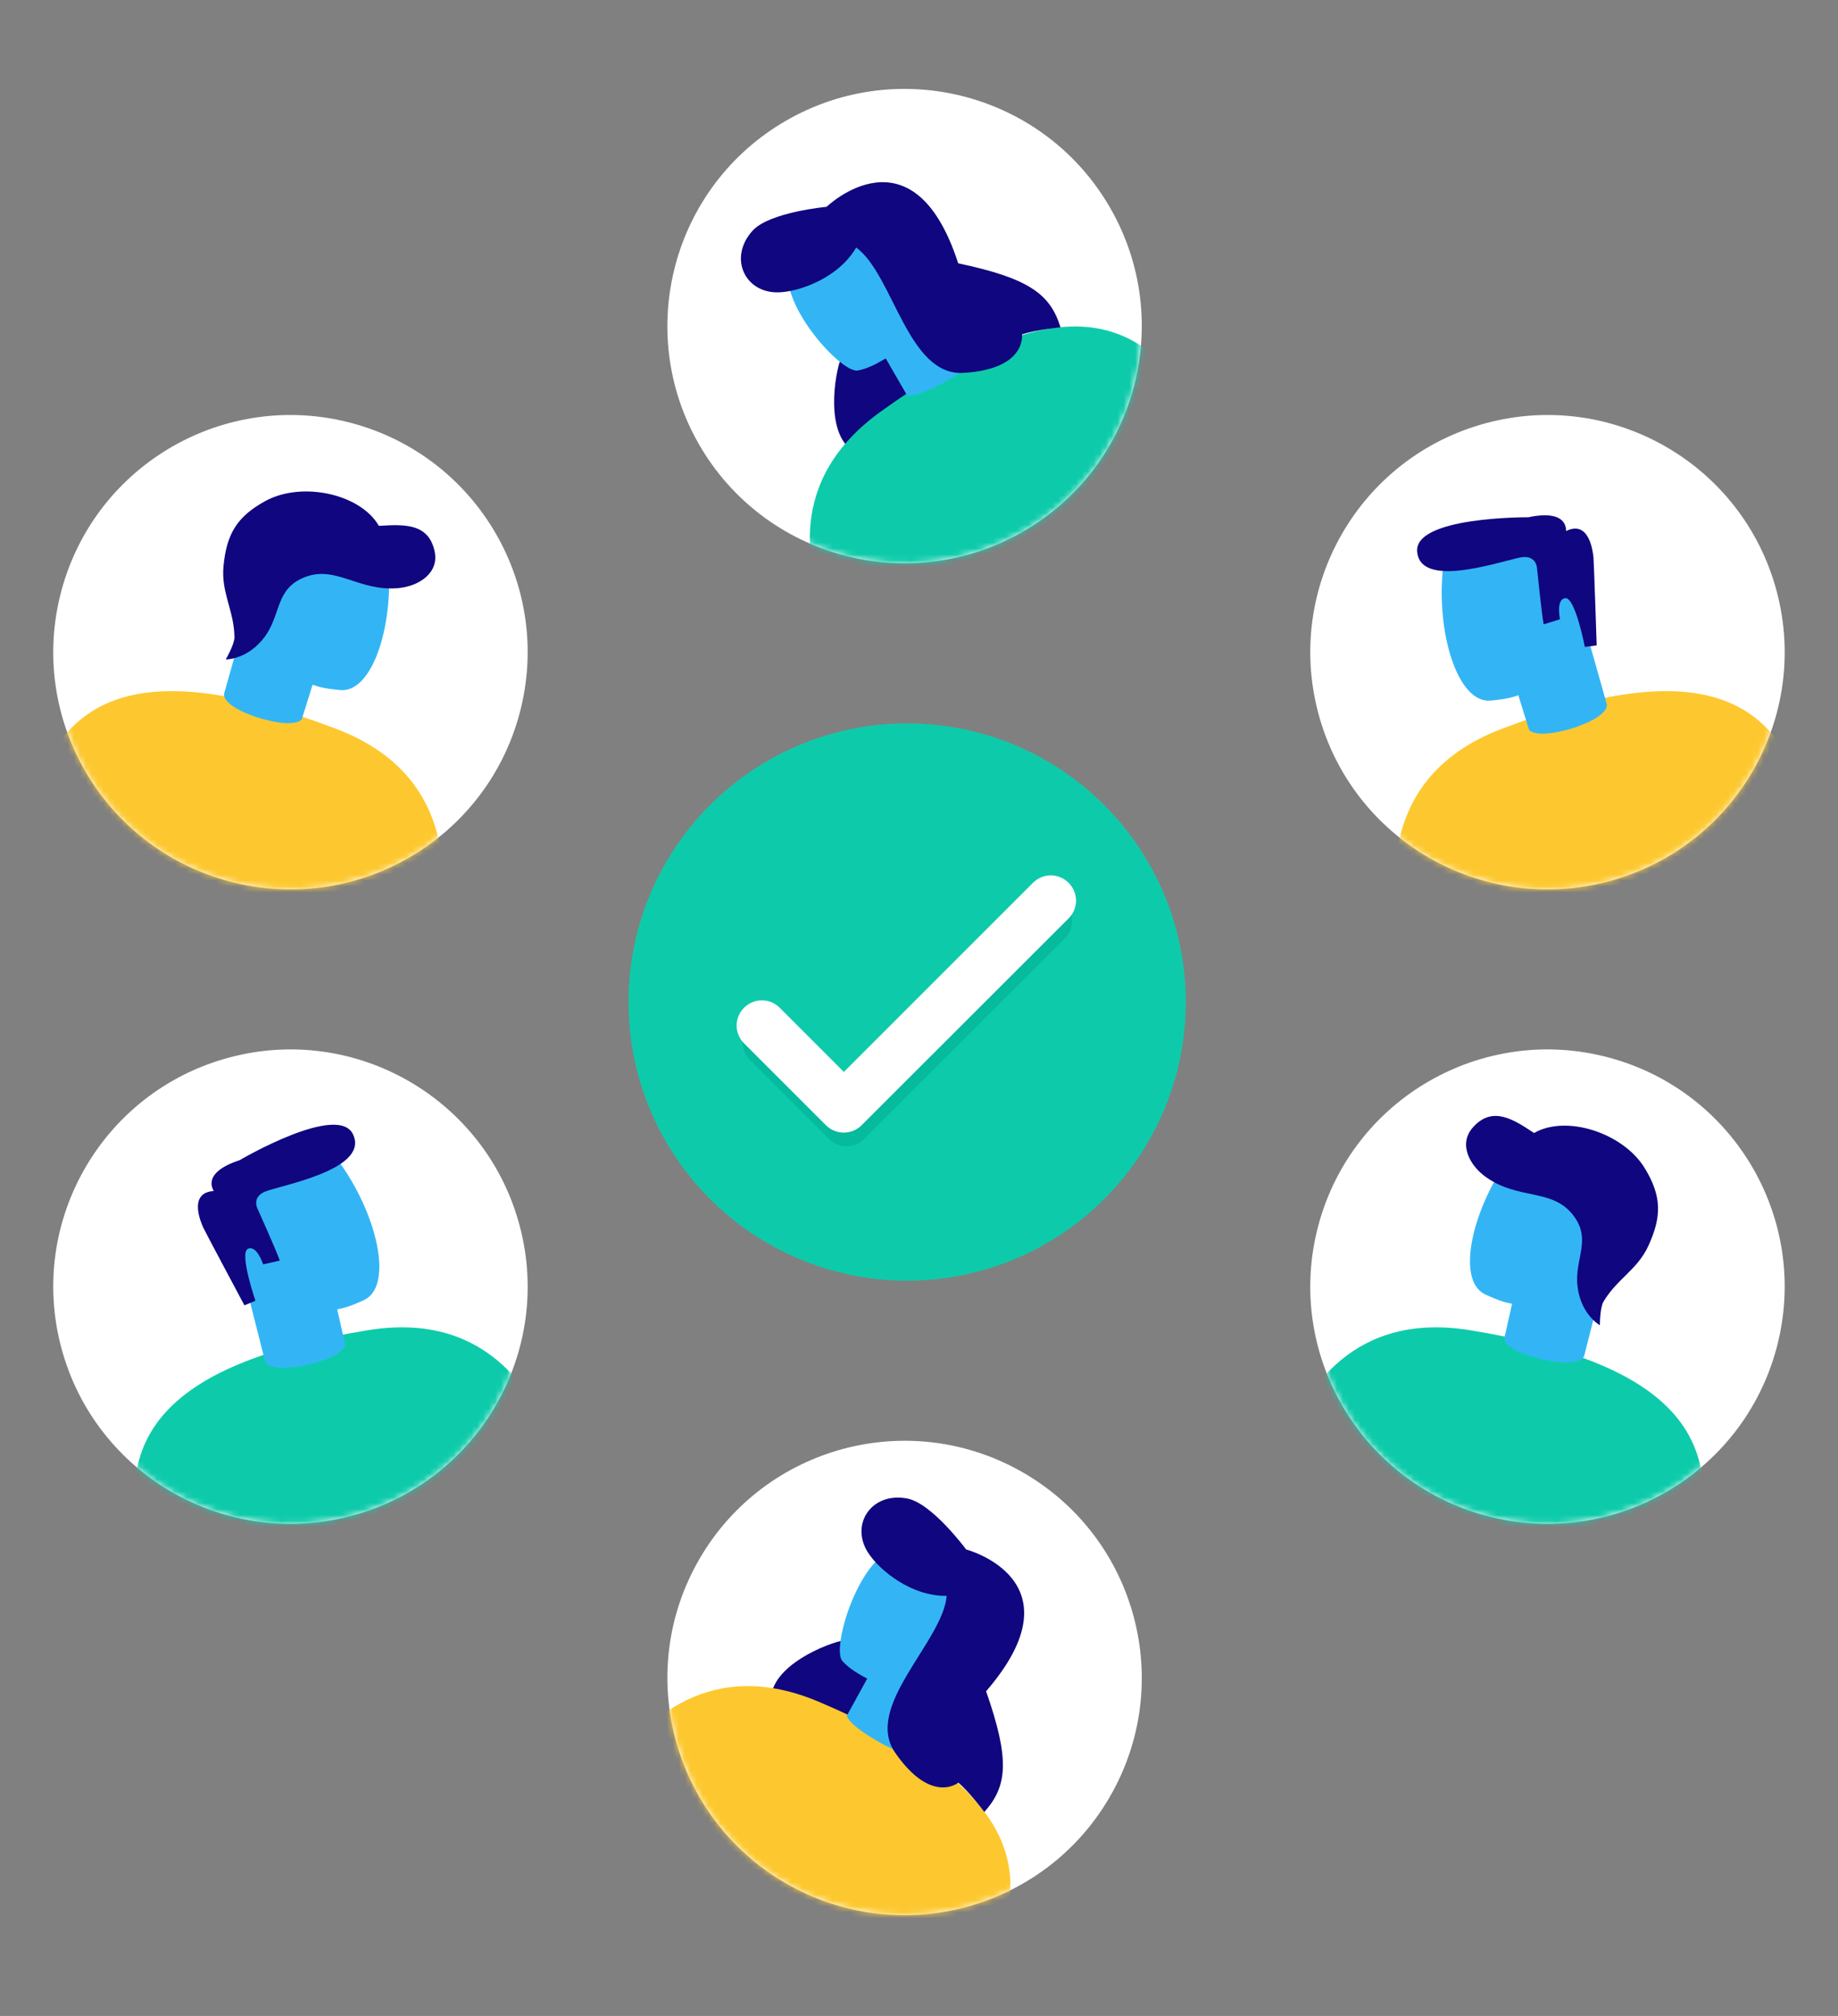
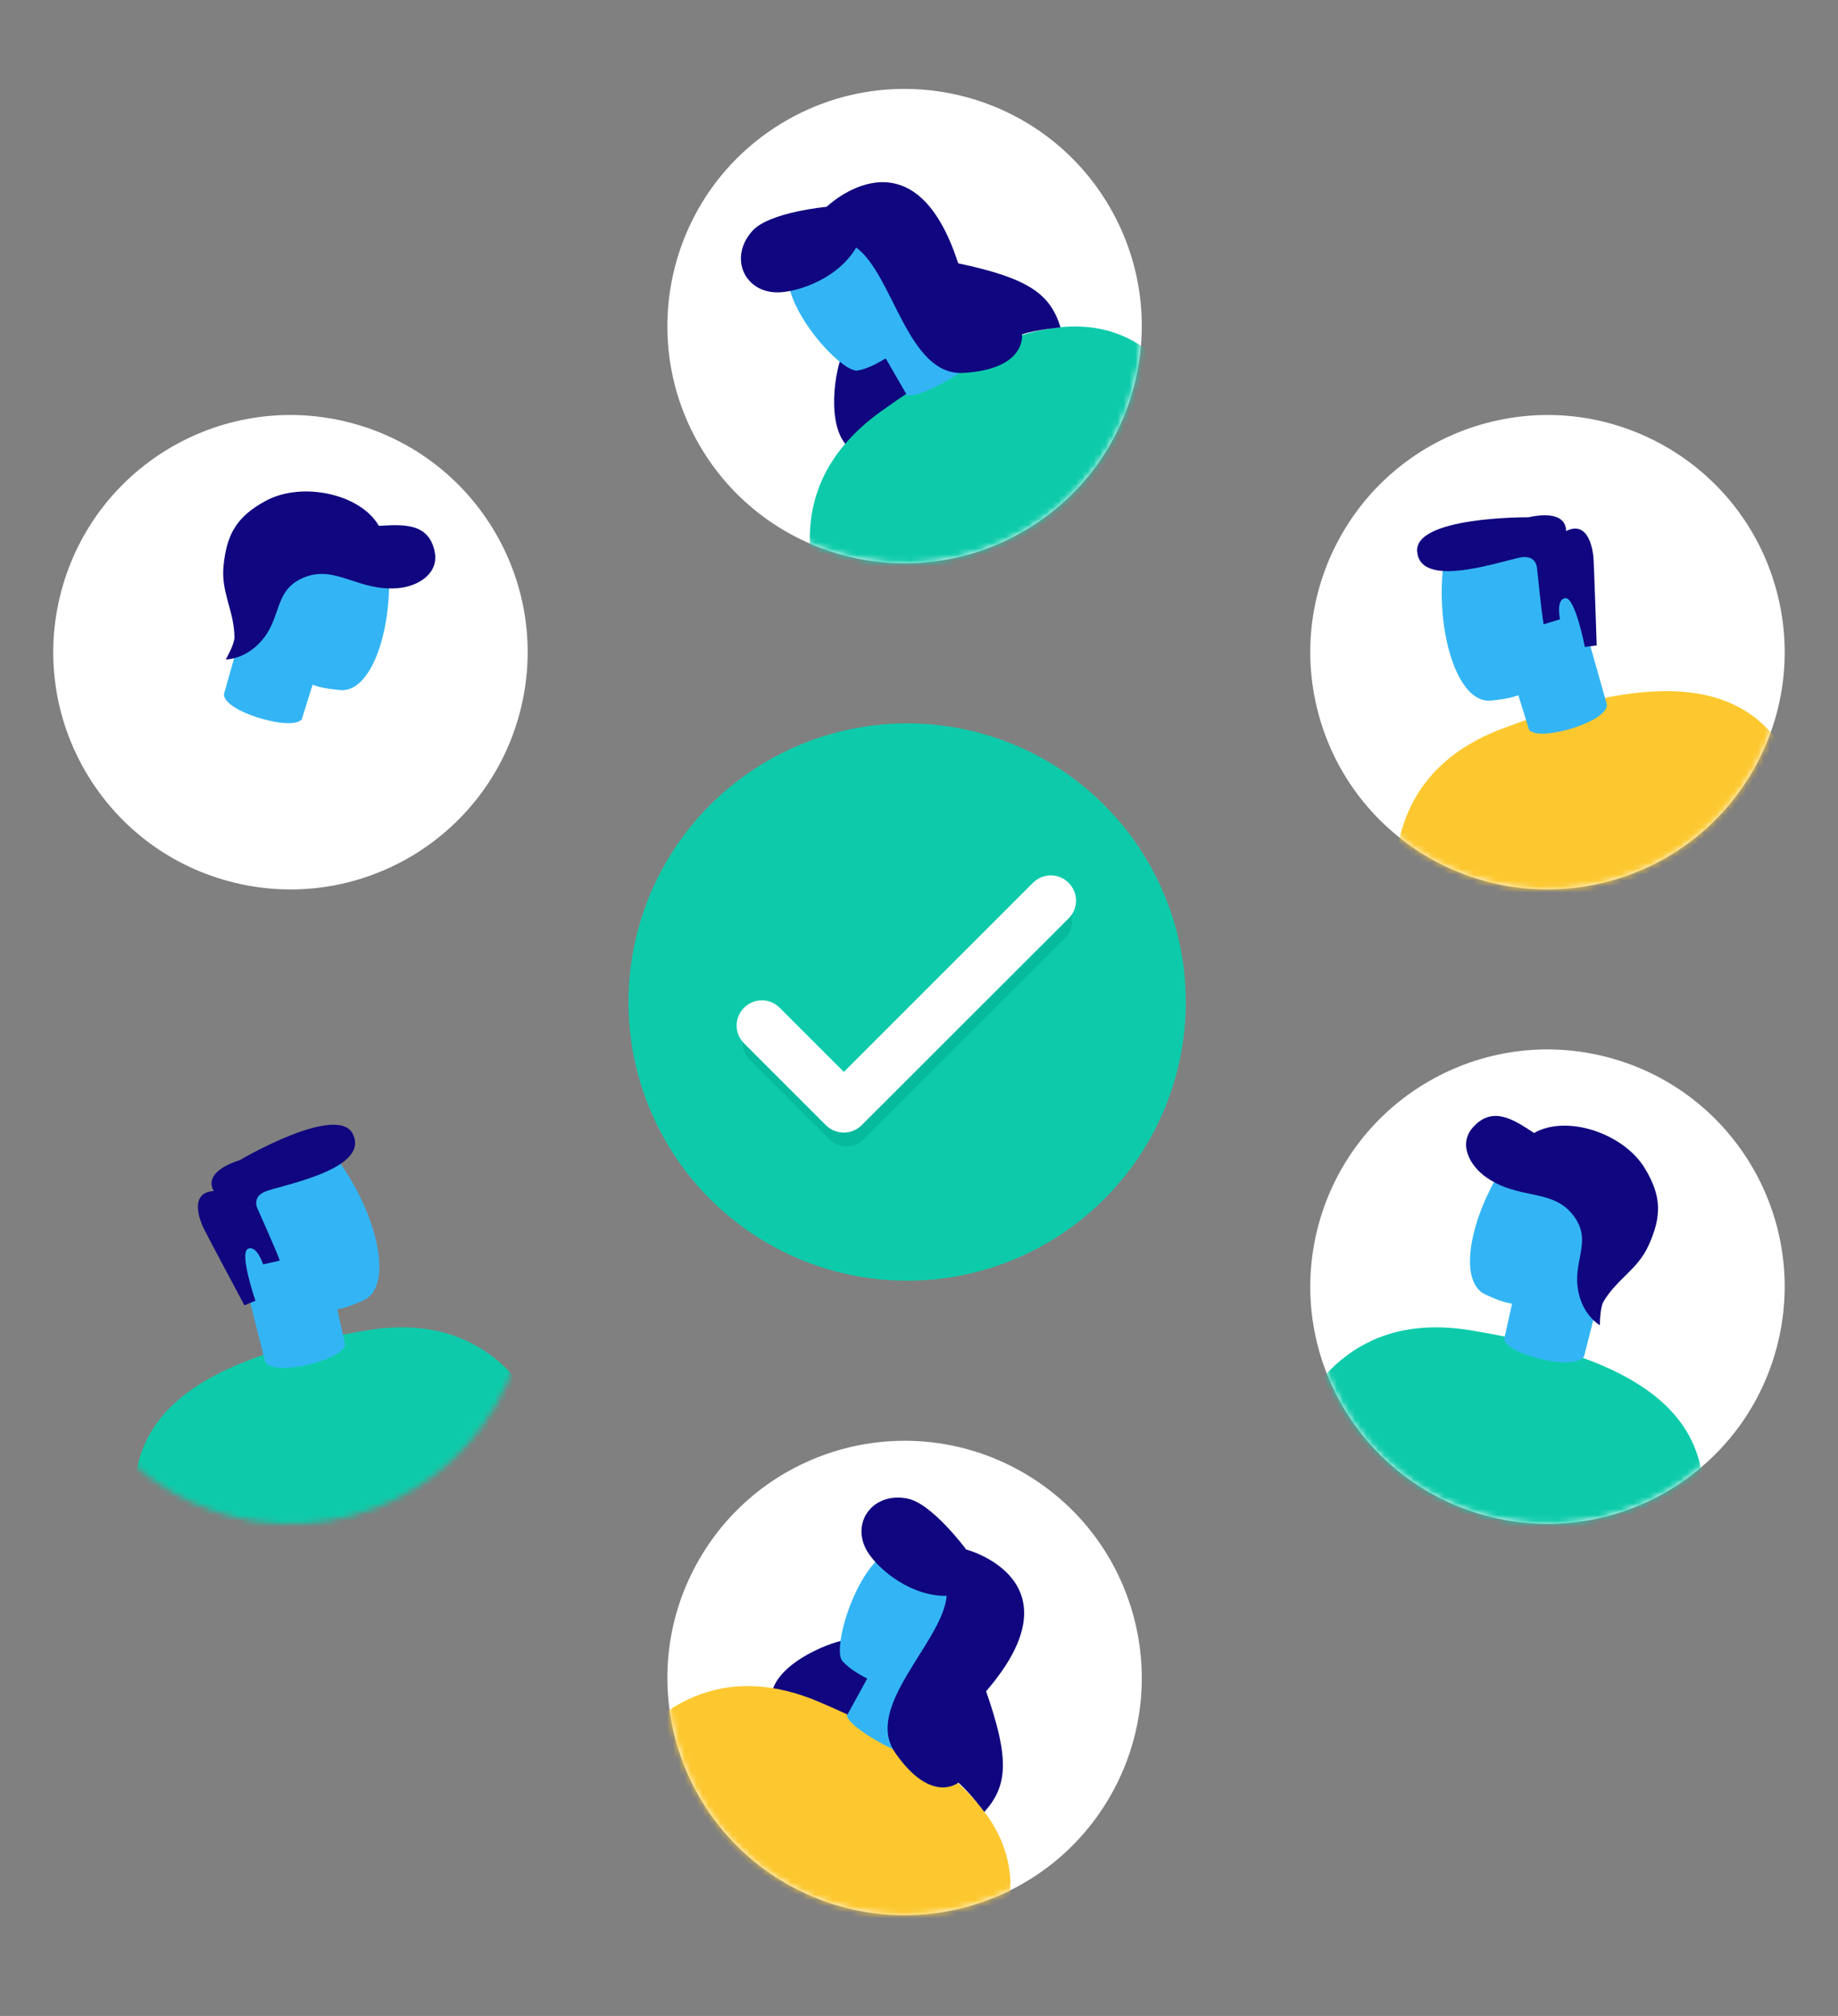
<svg xmlns="http://www.w3.org/2000/svg" width="310" height="340" viewBox="0 0 310 340" fill="none">
  <rect x="0" y="0" width="310" height="340" fill="#808080" stroke="none" />
  <path fill-rule="evenodd" clip-rule="evenodd" d="M38.637 148.637C59.975 154.355 81.909 141.691 87.626 120.353C93.344 99.014 80.681 77.081 59.342 71.363C38.004 65.645 16.07 78.309 10.352 99.647C4.635 120.986 17.298 142.919 38.637 148.637Z" fill="white" />
  <mask id="mask0_1208_2259" style="mask-type:alpha" maskUnits="userSpaceOnUse" x="8" y="69" width="81" height="82">
    <path d="M38.637 148.637C59.975 154.355 81.909 141.691 87.626 120.353C93.344 99.014 80.681 77.081 59.342 71.363C38.004 65.645 16.07 78.309 10.352 99.647C4.635 120.986 17.298 142.919 38.637 148.637Z" fill="white" />
  </mask>
  <g mask="url(#mask0_1208_2259)">
-     <path d="M63.833 182.996C63.833 182.996 92.586 136.563 56.635 122.895C23.317 110.269 8.029 116.597 4.135 141.276C0.24 165.956 -0.484 165.762 -0.484 165.762L63.833 182.996Z" fill="#FDC82F" />
    <path d="M37.792 117.007L44.966 91.615C44.966 91.615 65.136 91.046 65.391 93.715C66.64 104.808 63.005 116.725 57.504 116.396C54.341 116.103 53.703 115.796 52.714 115.488L50.9 121.321C50.9 121.321 49.846 123.001 43.253 120.95C37.204 118.896 37.792 117.007 37.792 117.007Z" fill="#33B5F5" />
  </g>
  <path d="M44.783 84.487C50.878 81.163 60.76 83.246 63.902 88.689C68.111 88.437 72.32 88.184 73.316 93.052C74.053 96.655 70.639 98.909 67.067 99.2C60.482 99.736 56.664 95.332 51.467 97.32C46.379 99.266 47.48 103.614 44.612 107.447C41.745 111.28 38.08 111.218 38.08 111.218C38.08 111.218 39.56 108.666 39.545 107.469C39.487 102.951 37.263 99.963 37.698 95.472C38.22 90.09 39.933 87.131 44.783 84.487Z" fill="#10067F" />
  <g clip-path="url(#clip0_1208_2259)">
    <circle cx="153" cy="169" r="47" fill="#0DCBAA" />
    <path opacity="0.5" d="M179.62 158.249L145.714 192.123C144.092 193.746 141.469 193.746 139.847 192.123L126.444 178.721C124.822 177.099 124.822 174.508 126.444 172.885C128.066 171.263 130.657 171.263 132.28 172.885L142.796 183.402L173.785 152.414C175.407 150.791 177.998 150.791 179.62 152.414C181.243 154.036 181.242 156.627 179.62 158.249Z" fill="#00AA91" />
    <path d="M180.232 154.896L145.33 189.765C143.66 191.434 140.961 191.434 139.291 189.765L125.495 175.968C123.825 174.299 123.825 171.632 125.495 169.962C127.164 168.292 129.831 168.292 131.501 169.962L142.327 180.788L174.226 148.889C175.896 147.219 178.562 147.219 180.232 148.889C181.902 150.559 181.902 153.226 180.232 154.896Z" fill="white" />
  </g>
  <path fill-rule="evenodd" clip-rule="evenodd" d="M271.354 148.637C250.015 154.355 228.082 141.691 222.364 120.353C216.646 99.014 229.309 77.081 250.648 71.363C271.987 65.645 293.92 78.309 299.638 99.647C305.356 120.986 292.692 142.919 271.354 148.637Z" fill="white" />
  <mask id="mask1_1208_2259" style="mask-type:alpha" maskUnits="userSpaceOnUse" x="220" y="69" width="82" height="82">
    <path d="M271.354 148.637C250.015 154.355 228.082 141.691 222.364 120.353C216.646 99.014 229.309 77.081 250.648 71.363C271.987 65.645 293.92 78.309 299.638 99.647C305.356 120.986 292.692 142.919 271.354 148.637Z" fill="white" />
  </mask>
  <g mask="url(#mask1_1208_2259)">
    <path d="M246.157 182.996C246.157 182.996 217.404 136.563 253.355 122.895C286.673 110.269 301.961 116.597 305.856 141.276C309.75 165.956 310.475 165.762 310.475 165.762L246.157 182.996Z" fill="#FDC82F" />
  </g>
  <path d="M271.007 118.78L263.833 93.387C263.833 93.387 243.663 92.818 243.408 95.487C242.158 106.58 245.794 118.497 251.295 118.168C254.458 117.875 255.096 117.568 256.085 117.26L257.899 123.093C257.899 123.093 258.953 124.773 265.545 122.723C271.595 120.669 271.007 118.78 271.007 118.78Z" fill="#33B5F5" />
  <path d="M257.767 87.24C257.767 87.24 238.075 87.092 239.043 93.243C239.89 99.611 254.442 94.165 256.834 93.959C259.225 93.753 259.245 95.915 259.245 95.915C259.245 95.915 260.025 103.611 260.361 105.299L263.116 104.442C263.116 104.442 262.371 101.042 264.023 100.887C265.675 100.732 267.304 109.107 267.304 109.107L269.3 108.845C269.3 108.845 268.841 94.909 268.759 94.038C268.678 93.167 268.085 87.616 264.154 89.556C264.033 89.773 264.86 85.751 257.767 87.24Z" fill="#10067F" />
  <path fill-rule="evenodd" clip-rule="evenodd" d="M172.568 89.641C153.436 100.687 128.973 94.132 117.927 75C106.881 55.868 113.436 31.405 132.568 20.359C151.7 9.313 176.163 15.868 187.209 35C198.255 54.132 191.7 78.595 172.568 89.641Z" fill="white" />
  <path d="M141.929 60.116C140.658 63.35 139.214 73.254 143.952 76.09C149.875 79.634 167.131 47.173 141.929 60.116Z" fill="#10067F" />
  <mask id="mask2_1208_2259" style="mask-type:alpha" maskUnits="userSpaceOnUse" x="112" y="14" width="81" height="82">
    <path d="M172.568 89.641C153.436 100.687 128.973 94.132 117.927 75C106.881 55.868 113.436 31.405 132.568 20.359C151.7 9.313 176.163 15.868 187.209 35C198.255 54.132 191.7 78.595 172.568 89.641Z" fill="white" />
  </mask>
  <g mask="url(#mask2_1208_2259)">
    <path d="M157.123 129.35C157.123 129.35 117.332 91.942 148.52 69.435C177.435 48.616 193.84 50.77 203.989 73.601C214.138 96.432 214.788 96.057 214.788 96.057L157.123 129.35Z" fill="#0DCBAA" />
  </g>
  <path d="M165.058 58.532L151.835 34.175C151.835 34.175 132.724 42.21 133.078 45.004C131.328 51.332 141.927 63.001 144.68 62.489C146.65 62.123 148.444 60.99 149.388 60.445L152.936 66.591C152.936 66.591 154.066 67.478 160.361 63.844C166.097 60.332 165.058 58.532 165.058 58.532Z" fill="#33B5F5" />
  <path d="M162.509 62.894C173.225 62.25 172.365 56.4 172.365 56.4C174.811 55.579 178.865 55.214 178.865 55.214C177.131 49.543 173.464 46.923 161.61 44.406C153.973 20.831 139.414 34.882 139.414 34.882C139.414 34.882 129.789 35.765 126.936 38.902C122.803 43.446 125.602 49.467 131.319 49.306C134.855 49.207 141.402 46.887 144.406 41.751C150.664 46.268 153.062 63.461 162.509 62.894Z" fill="#10067F" />
  <path fill-rule="evenodd" clip-rule="evenodd" d="M250.648 255.637C229.309 249.919 216.646 227.986 222.363 206.647C228.081 185.309 250.015 172.645 271.353 178.363C292.692 184.081 305.355 206.014 299.637 227.353C293.92 248.691 271.986 261.355 250.648 255.637Z" fill="white" />
  <mask id="mask3_1208_2259" style="mask-type:alpha" maskUnits="userSpaceOnUse" x="220" y="176" width="82" height="82">
    <path d="M250.648 255.637C229.309 249.919 216.646 227.986 222.363 206.647C228.081 185.309 250.015 172.645 271.353 178.363C292.692 184.081 305.355 206.014 299.637 227.353C293.92 248.691 271.986 261.355 250.648 255.637Z" fill="white" />
  </mask>
  <g mask="url(#mask3_1208_2259)">
    <path d="M211.647 272.794C211.647 272.794 209.962 218.206 247.931 224.345C283.098 230.069 293.174 243.193 284.207 266.513C275.24 289.834 275.964 290.028 275.964 290.028L211.647 272.794Z" fill="#0DCBAA" />
    <path d="M267.195 228.668L273.678 203.09C273.678 203.09 256.495 192.512 254.94 194.696C248.311 203.678 245.501 215.817 250.429 218.282C253.315 219.609 254.021 219.662 255.031 219.891L253.686 225.849C253.686 225.849 253.759 227.831 260.493 229.352C266.759 230.597 267.195 228.668 267.195 228.668Z" fill="#33B5F5" />
  </g>
  <path d="M277.4 197.008C273.783 191.082 264.184 187.945 258.741 191.088C255.222 188.765 251.704 186.442 248.407 190.159C245.967 192.911 247.797 196.57 250.745 198.608C256.18 202.365 261.687 200.46 265.195 204.78C268.628 209.01 265.501 212.224 266.068 216.977C266.635 221.731 269.839 223.509 269.839 223.509C269.839 223.509 269.834 220.559 270.445 219.531C272.754 215.646 276.174 214.171 278.043 210.063C280.282 205.142 280.278 201.723 277.4 197.008Z" fill="#10067F" />
-   <path fill-rule="evenodd" clip-rule="evenodd" d="M59.343 255.637C80.681 249.919 93.344 227.986 87.627 206.647C81.909 185.309 59.976 172.645 38.637 178.363C17.298 184.081 4.635 206.014 10.353 227.353C16.07 248.691 38.004 261.355 59.343 255.637Z" fill="white" />
  <mask id="mask4_1208_2259" style="mask-type:alpha" maskUnits="userSpaceOnUse" x="8" y="176" width="81" height="82">
    <path d="M59.343 255.637C80.681 249.919 93.344 227.986 87.627 206.647C81.909 185.309 59.976 172.645 38.637 178.363C17.298 184.081 4.635 206.014 10.353 227.353C16.07 248.691 38.004 261.355 59.343 255.637Z" fill="white" />
  </mask>
  <g mask="url(#mask4_1208_2259)">
    <path d="M98.343 272.794C98.343 272.794 100.028 218.206 62.059 224.345C26.892 230.069 16.816 243.193 25.783 266.513C34.751 289.834 34.026 290.028 34.026 290.028L98.343 272.794Z" fill="#0DCBAA" />
  </g>
  <path d="M44.714 229.607L38.23 204.029C38.23 204.029 55.414 193.451 56.968 195.635C63.597 204.617 66.408 216.756 61.479 219.221C58.593 220.548 57.887 220.601 56.877 220.83L58.222 226.788C58.222 226.788 58.15 228.77 51.415 230.291C45.149 231.536 44.714 229.607 44.714 229.607Z" fill="#33B5F5" />
  <path d="M40.41 195.673C40.41 195.673 57.39 185.698 59.627 191.509C62.077 197.448 46.752 200.007 44.577 201.025C42.403 202.042 43.468 203.925 43.468 203.925C43.468 203.925 46.64 210.979 47.193 212.609L44.378 213.244C44.378 213.244 43.324 209.928 41.816 210.619C40.307 211.31 43.084 219.378 43.084 219.378L41.224 220.149C41.224 220.149 34.654 207.851 34.289 207.056C33.925 206.261 31.663 201.157 36.036 200.871C36.25 200.999 33.523 197.93 40.41 195.673Z" fill="#10067F" />
  <path fill-rule="evenodd" clip-rule="evenodd" d="M133.317 318.063C113.952 307.431 106.873 283.114 117.505 263.749C128.137 244.384 152.454 237.305 171.819 247.937C191.184 258.569 198.263 282.886 187.631 302.251C176.999 321.616 152.682 328.695 133.317 318.063Z" fill="white" />
  <path d="M142.677 276.555C139.253 277.145 130.035 281.046 130.067 286.568C130.108 293.47 166.812 291.394 142.677 276.555Z" fill="#10067F" />
  <mask id="mask5_1208_2259" style="mask-type:alpha" maskUnits="userSpaceOnUse" x="112" y="242" width="81" height="82">
    <path d="M133.317 318.063C113.952 307.431 106.873 283.114 117.505 263.749C128.137 244.384 152.454 237.305 171.819 247.937C191.184 258.569 198.263 282.886 187.631 302.251C176.999 321.616 152.682 328.695 133.317 318.063Z" fill="white" />
  </mask>
  <g mask="url(#mask5_1208_2259)">
    <path d="M91.354 325.445C91.354 325.445 102.71 272.024 138.126 287.023C170.92 300.953 177.584 316.098 163.324 336.614C149.064 357.13 149.721 357.491 149.721 357.491L91.354 325.445Z" fill="#FDC82F" />
  </g>
  <path d="M156.024 295.512L169.995 271.576C169.995 271.576 153.216 259.4 151.01 261.152C144.692 262.937 140.21 278.05 142.075 280.139C143.409 281.634 145.308 282.58 146.263 283.104L142.848 289.325C142.848 289.325 142.675 290.751 149.047 294.249C155.024 297.333 156.024 295.512 156.024 295.512Z" fill="#33B5F5" />
  <path d="M150.973 295.593C157.079 304.423 161.636 300.654 161.636 300.654C163.606 302.319 166.02 305.597 166.02 305.597C169.97 301.174 170.309 296.68 166.315 285.239C182.514 266.485 162.95 261.321 162.95 261.321C162.95 261.321 157.205 253.549 153.043 252.736C147.015 251.558 143.318 257.072 146.419 261.878C148.337 264.85 153.715 269.245 159.665 269.151C159.047 276.845 145.59 287.809 150.973 295.593Z" fill="#10067F" />
  <defs>
    <clipPath id="clip0_1208_2259">
      <rect width="94" height="94" fill="white" transform="translate(106 122)" />
    </clipPath>
  </defs>
</svg>